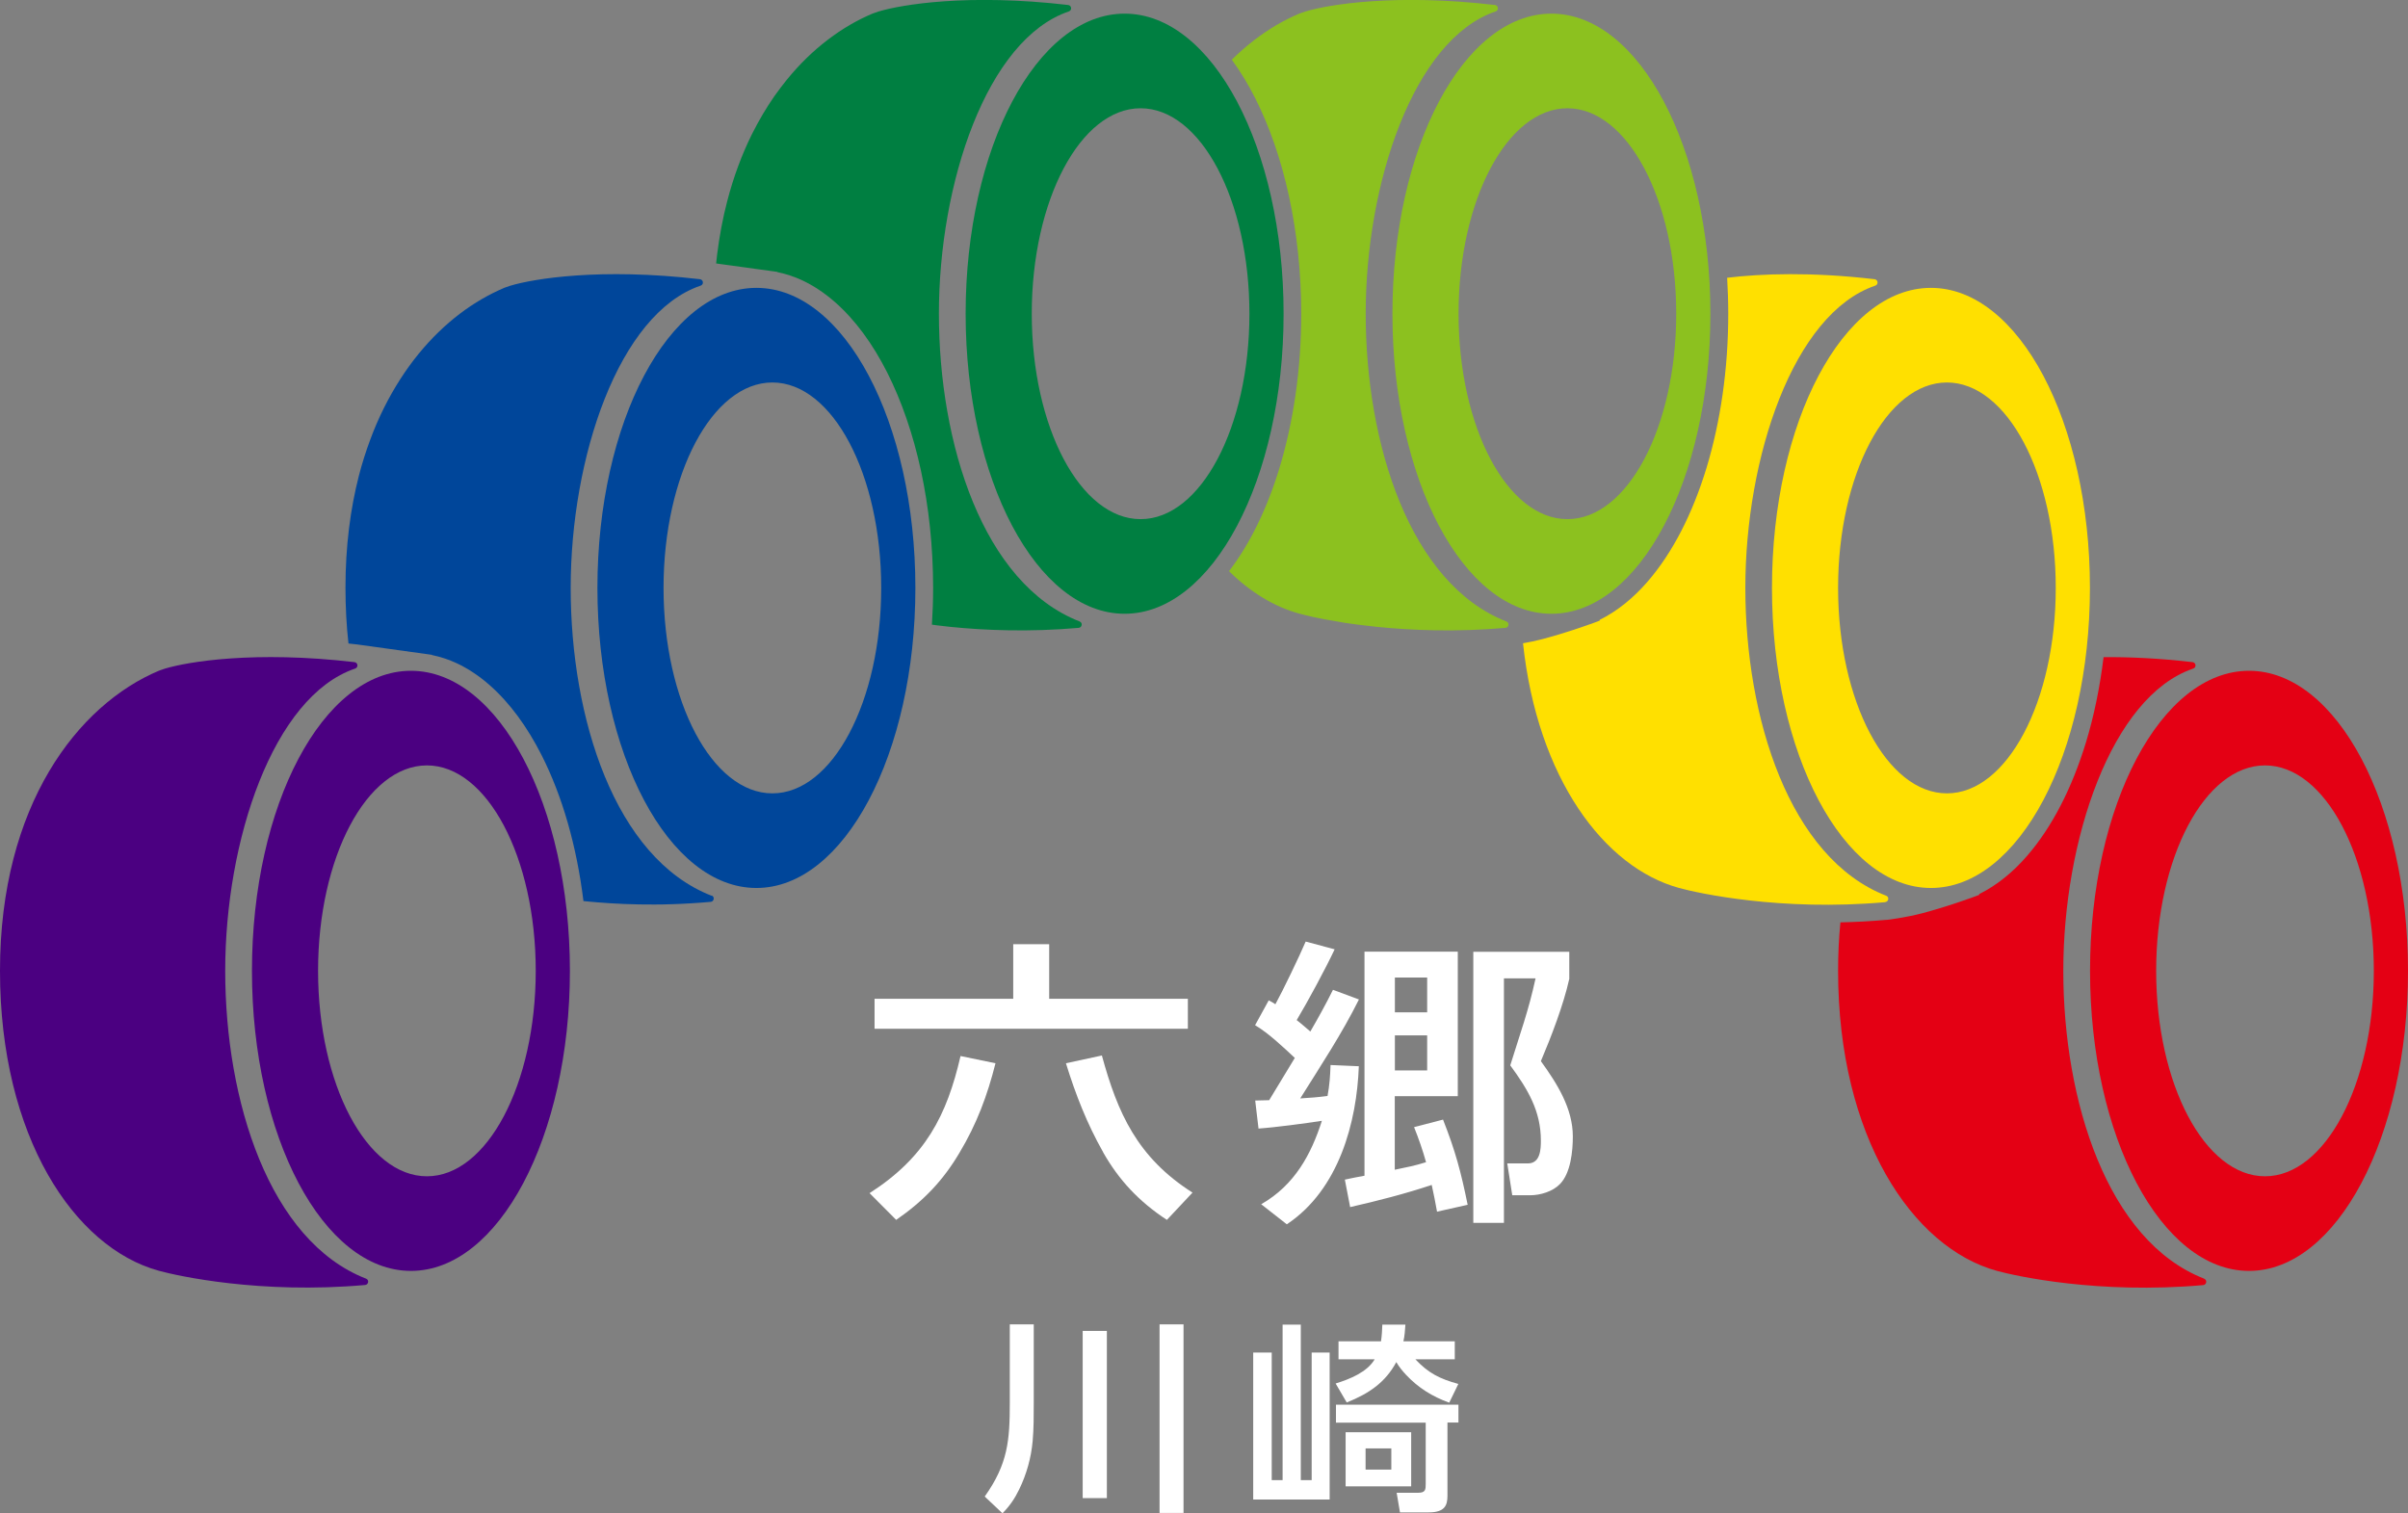
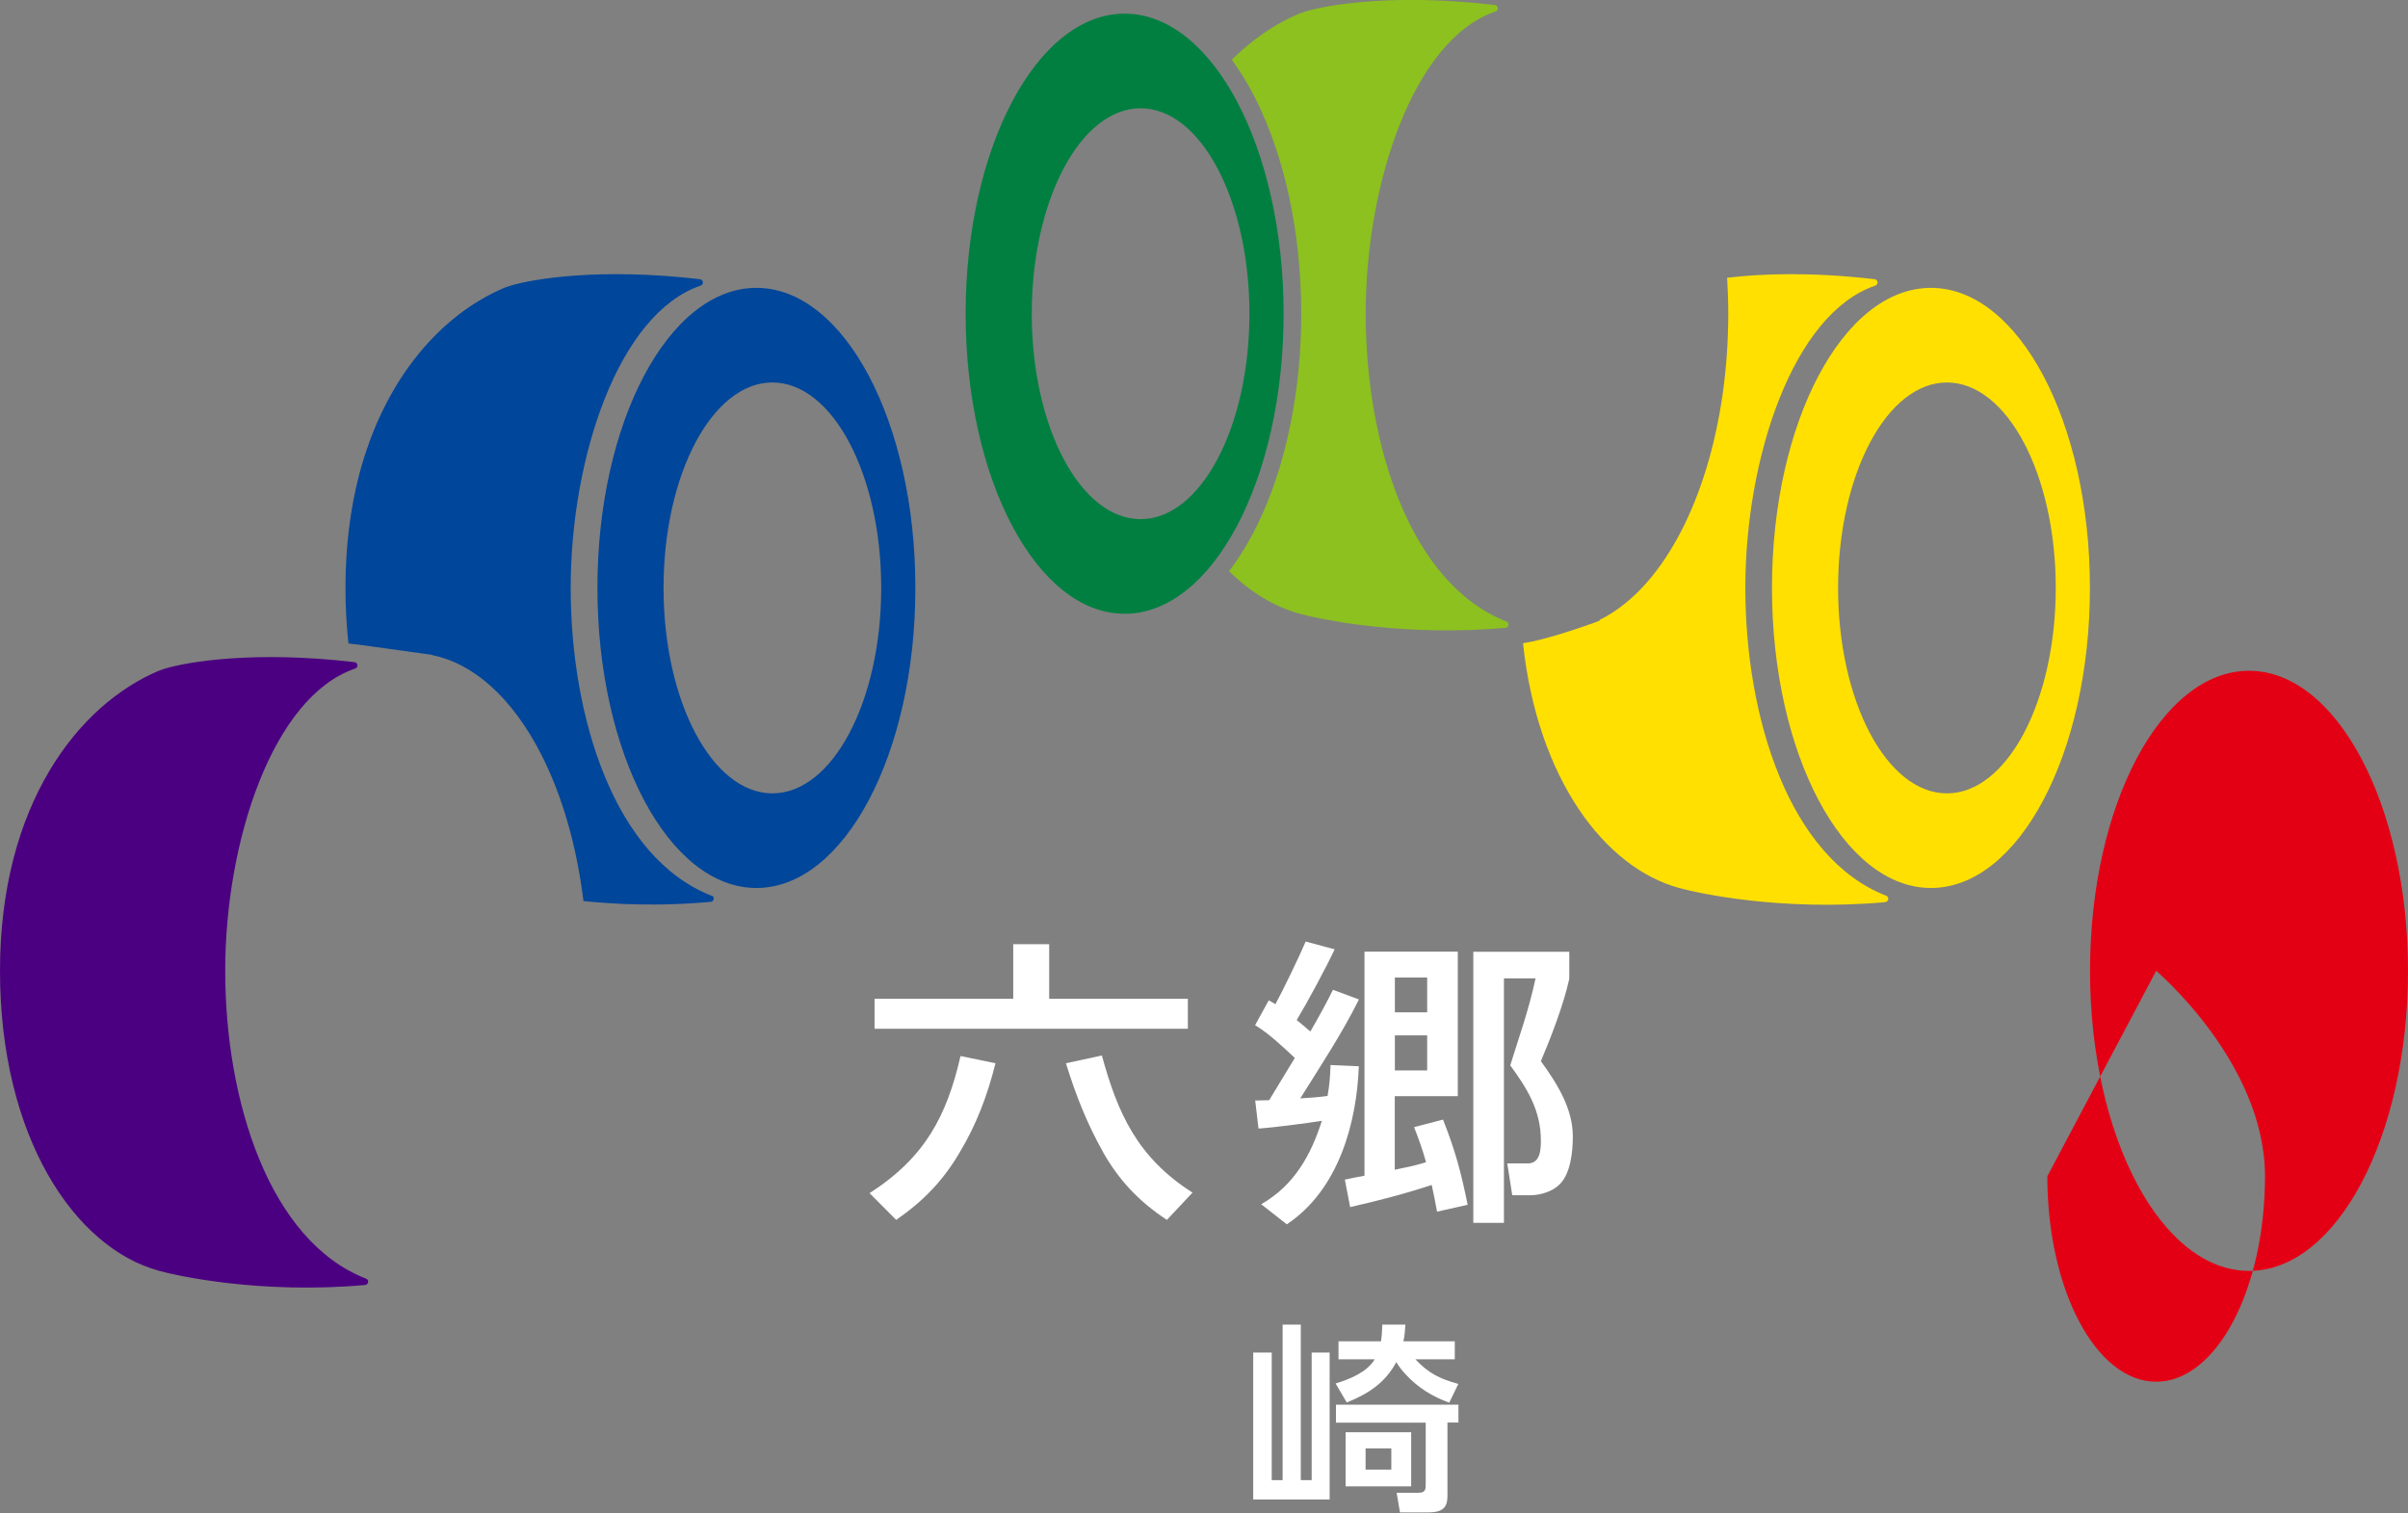
<svg xmlns="http://www.w3.org/2000/svg" id="b" data-name="レイヤー 2" viewBox="0 0 217.05 136.42">
  <rect x="0" y="0" width="217.05" height="136.42" fill="#808080" stroke="none" />
  <g id="c" data-name="レイヤー 1">
    <g>
      <g>
-         <path d="M198.68,115.27c-8.74-3.4-12.7-16.05-12.7-27.76s4.3-24.72,11.71-27.24c.31-.1,.26-.54-.06-.58-3.02-.35-5.71-.47-8.02-.45-.33,2.71-.86,5.29-1.58,7.66-1.26,4.13-3.05,7.64-5.31,10.25-1.28,1.48-2.73,2.66-4.32,3.45v.07s-.86,.32-.86,.32h-.03s0,.01,0,.01h-.04s0,.01,0,.01c-.37,.13-2.07,.75-4.21,1.32-.76,.2-1.53,.34-2.12,.44-.59,.1-1,.15-1.02,.15h-.03s-.03,0-.03,0c-1.44,.13-2.84,.2-4.17,.23-.14,1.4-.21,2.85-.21,4.37,0,14.94,6.69,24.97,14.33,27.05,1.67,.46,9.14,2.12,18.58,1.28,.31-.03,.38-.46,.09-.57Z" fill="#e40014" />
-         <path d="M202.72,60.47c-7.92,0-14.33,12.11-14.33,27.05s6.42,27.05,14.33,27.05,14.33-12.11,14.33-27.05-6.42-27.05-14.33-27.05Zm-8.37,27.05c0-10.23,4.39-18.52,9.81-18.52s9.81,8.29,9.81,18.52-4.39,18.52-9.81,18.52-9.81-8.29-9.81-18.52Z" fill="#e40014" />
+         <path d="M202.72,60.47c-7.92,0-14.33,12.11-14.33,27.05s6.42,27.05,14.33,27.05,14.33-12.11,14.33-27.05-6.42-27.05-14.33-27.05Zm-8.37,27.05s9.81,8.29,9.81,18.52-4.39,18.52-9.81,18.52-9.81-8.29-9.81-18.52Z" fill="#e40014" />
        <path d="M169.93,81.32c.31-.03,.38-.46,.09-.57-8.74-3.4-12.7-16.05-12.7-27.76s4.3-24.72,11.71-27.24c.31-.1,.26-.54-.06-.58-5.72-.67-10.23-.5-13.29-.13,.06,1.06,.1,2.14,.1,3.23,0,5.04-.71,9.78-1.96,13.91-1.26,4.13-3.05,7.64-5.31,10.25-1.28,1.48-2.73,2.66-4.32,3.45v.07s-.86,.32-.86,.32h-.03s0,.01,0,.01h-.04s0,.01,0,.01c-.37,.13-2.07,.75-4.21,1.32-.62,.16-1.24,.29-1.77,.38,1.3,12.17,7.32,20.22,14.07,22.06,1.67,.46,9.14,2.12,18.58,1.28Z" fill="#ffe000" />
        <path d="M174.05,25.95c-7.92,0-14.33,12.11-14.33,27.05s6.42,27.05,14.33,27.05,14.33-12.11,14.33-27.05-6.42-27.05-14.33-27.05Zm-8.37,27.05c0-10.23,4.39-18.52,9.81-18.52s9.81,8.29,9.81,18.52-4.39,18.52-9.81,18.52-9.81-8.29-9.81-18.52Z" fill="#ffe000" />
        <path d="M135.8,56.03c-8.74-3.4-12.7-16.05-12.7-27.76s4.3-24.72,11.71-27.24c.31-.1,.26-.54-.06-.58-9-1.05-15.02-.04-17.1,.59-.21,.07-.39,.13-.52,.18-.68,.29-1.37,.63-2.04,1.02-1.4,.82-2.77,1.87-4.06,3.14,.77,1.05,1.48,2.22,2.12,3.49,2.59,5.14,4.13,11.93,4.14,19.4,0,5.04-.71,9.78-1.96,13.91-1.11,3.65-2.65,6.83-4.55,9.31,1.94,1.91,4.1,3.22,6.35,3.83,.26,.07,.66,.17,1.19,.29,.11,.02,.22,.05,.33,.07,.23,.05,.48,.1,.75,.15,.54,.1,1.16,.21,1.84,.32,.34,.05,.7,.1,1.08,.15,.19,.03,.38,.05,.58,.07,.39,.05,.8,.09,1.22,.14,3.16,.32,7.16,.48,11.58,.09,.31-.03,.38-.46,.09-.57Z" fill="#8cc11f" />
-         <path d="M139.84,1.23c-7.92,0-14.33,12.11-14.33,27.05s6.42,27.05,14.33,27.05,14.33-12.11,14.33-27.05-6.42-27.05-14.33-27.05Zm-8.37,27.05c0-10.23,4.39-18.52,9.81-18.52s9.81,8.29,9.81,18.52-4.39,18.52-9.81,18.52-9.81-8.29-9.81-18.52Z" fill="#8cc11f" />
-         <path d="M97.33,56.03c-8.74-3.4-12.7-16.05-12.7-27.76S88.93,3.55,96.34,1.03c.31-.1,.26-.54-.06-.58-9-1.05-15.02-.04-17.1,.59-.21,.07-.39,.13-.52,.18-2.74,1.15-5.44,3.14-7.74,5.97-.38,.47-.76,.97-1.12,1.48-.36,.52-.71,1.06-1.04,1.62-.33,.56-.65,1.15-.96,1.76-.91,1.83-1.68,3.87-2.26,6.12-.39,1.5-.69,3.09-.9,4.77-.03,.27-.06,.54-.09,.81l5.52,.76v.02c.78,.16,1.54,.41,2.26,.75,1.04,.49,2.03,1.16,2.94,1.96,1.83,1.61,3.4,3.77,4.7,6.34,2.59,5.14,4.13,11.93,4.14,19.4,0,1.13-.04,2.24-.11,3.33,.14,.02,.29,.04,.43,.06,.39,.05,.8,.09,1.22,.14,3.16,.32,7.16,.48,11.58,.09,.31-.03,.38-.46,.09-.57Z" fill="#007f41" />
        <path d="M115.7,28.28c0-14.94-6.42-27.05-14.33-27.05s-14.33,12.11-14.33,27.05,6.42,27.05,14.33,27.05,14.33-12.11,14.33-27.05Zm-22.7,0c0-10.23,4.39-18.52,9.81-18.52s9.81,8.29,9.81,18.52-4.39,18.52-9.81,18.52-9.81-8.29-9.81-18.52Z" fill="#007f41" />
        <path d="M64.14,80.75c-8.74-3.4-12.7-16.05-12.7-27.76s4.3-24.72,11.71-27.24c.31-.1,.26-.54-.06-.58-9-1.05-15.02-.04-17.1,.59-.21,.07-.39,.13-.52,.18-.68,.29-1.37,.63-2.04,1.02-2.7,1.57-5.27,3.98-7.35,7.22-1.04,1.62-1.97,3.45-2.72,5.49-.38,1.02-.72,2.09-1.01,3.21-.77,3-1.21,6.36-1.21,10.1,0,1.75,.09,3.42,.27,5.03,.24,.03,.48,.05,.72,.08h.02s6.78,.94,6.78,.94v.02c.78,.16,1.54,.41,2.26,.75,1.04,.49,2.03,1.16,2.94,1.96,1.83,1.61,3.4,3.77,4.7,6.34,1.85,3.66,3.15,8.15,3.76,13.13,.17,.02,.35,.03,.53,.05,.22,.02,.44,.04,.67,.06,1.58,.13,3.32,.21,5.19,.2,.54,0,1.08-.01,1.64-.03,.56-.02,1.12-.04,1.69-.08,.57-.03,1.16-.08,1.75-.13,.31-.03,.38-.46,.09-.57Z" fill="#00469a" />
        <path d="M82.51,53c0-14.94-6.42-27.05-14.33-27.05s-14.33,12.11-14.33,27.05,6.42,27.05,14.33,27.05,14.33-12.11,14.33-27.05Zm-22.7,0c0-10.23,4.39-18.52,9.81-18.52s9.81,8.29,9.81,18.52-4.39,18.52-9.81,18.52-9.81-8.29-9.81-18.52Z" fill="#00469a" />
        <path d="M33,115.27c-8.74-3.4-12.7-16.05-12.7-27.76s4.3-24.72,11.71-27.24c.31-.1,.26-.54-.06-.58-9-1.05-15.02-.04-17.1,.59-.21,.07-.39,.13-.52,.18-7.3,3.07-14.33,12.11-14.33,27.05s6.69,24.97,14.33,27.05c1.67,.46,9.14,2.12,18.58,1.28,.31-.03,.38-.46,.09-.57Z" fill="#4b0081" />
-         <path d="M37.04,60.47c-7.92,0-14.33,12.11-14.33,27.05s6.42,27.05,14.33,27.05,14.33-12.11,14.33-27.05-6.42-27.05-14.33-27.05Zm-8.37,27.05c0-10.23,4.39-18.52,9.81-18.52s9.81,8.29,9.81,18.52-4.39,18.52-9.81,18.52-9.81-8.29-9.81-18.52Z" fill="#4b0081" />
      </g>
      <g>
        <path d="M86.49,103.91c-1.47,2.49-3.21,4.33-5.71,6.06l-2.4-2.41c5.05-3.24,6.97-7.03,8.2-12.36l3.15,.65c-.72,2.87-1.68,5.46-3.24,8.06Zm4.84-13.87v-4.92h3.24v4.92h12.5v2.7h-28.24v-2.7h12.5Zm8.11,13.84c-1.47-2.6-2.49-5.22-3.36-8.03l3.24-.7c1.41,5.16,3.18,9.19,8.17,12.36l-2.31,2.46c-2.52-1.65-4.33-3.6-5.74-6.08Z" fill="#fff" />
        <path d="M113.44,101.75l-.3-2.54c.42,0,.84-.03,1.26-.03l2.31-3.81c-1.02-.95-2.37-2.24-3.58-2.95l1.23-2.24c.21,.11,.42,.22,.6,.35,.66-1.19,2.19-4.38,2.73-5.65l2.61,.7c-.81,1.73-2.43,4.73-3.42,6.38,.42,.32,.81,.68,1.23,1.03,.72-1.24,1.41-2.49,2.04-3.76l2.34,.87c-1.53,3.08-3.45,5.98-5.29,8.92,.84-.05,1.65-.11,2.46-.22,.18-.97,.24-1.81,.27-2.79l2.55,.11c-.18,5-1.77,11.11-6.49,14.25l-2.31-1.81c3.03-1.73,4.51-4.52,5.47-7.52-1.59,.24-4.15,.59-5.74,.7Zm8.26,7.08l-.48-2.49c.6-.14,1.2-.24,1.77-.35v-20.2h8.41v13.03h-5.68v6.63c1.05-.22,1.77-.35,2.82-.68-.3-1.08-.66-2.11-1.08-3.16l2.61-.68c1.11,2.81,1.62,4.73,2.22,7.68l-2.76,.62c-.15-.81-.3-1.62-.48-2.41-2.43,.81-4.87,1.43-7.36,2Zm4.03-20.71v3.14h2.91v-3.14h-2.91Zm0,5.22v3.16h2.91v-3.16h-2.91Zm15.71-5.06c-.51,2.3-1.62,5.19-2.55,7.38,1.47,2.03,2.88,4.27,2.88,6.79,0,1.3-.18,3.3-1.17,4.3-.63,.65-1.74,1-2.67,1h-1.62l-.45-2.87h1.86c1.14,0,1.17-1.32,1.17-2.05,0-2.68-1.17-4.62-2.76-6.79,.87-2.81,1.65-4.92,2.28-7.84h-2.85v22.04h-2.76v-24.44h8.65v2.49Z" fill="#fff" />
      </g>
      <g>
-         <path d="M93.18,119.39v7.05c0,1.17,0,2.36-.1,3.48-.14,1.51-.54,2.96-1.22,4.36-.38,.79-.86,1.5-1.5,2.14l-1.6-1.51c2.1-2.96,2.26-5.07,2.26-8.49v-7.03h2.16Zm6.59,.59v15.07h-2.18v-15.07h2.18Zm6.91-.59v17h-2.16v-17h2.16Z" fill="#fff" />
        <path d="M114.63,121.93v11.5h.98v-14.02h1.64v14.02h.98v-11.5h1.62v13.25h-6.89v-13.25h1.66Zm16.5-1.01v1.62h-3.55c1.16,1.23,2.16,1.75,3.87,2.22l-.82,1.69c-1.54-.56-2.8-1.35-3.89-2.51-.32-.34-.66-.76-.88-1.15-.98,1.82-2.44,2.83-4.47,3.64l-1-1.71c1.3-.4,2.84-1.03,3.52-2.18h-3.26v-1.62h3.83c.08-.52,.1-1.01,.12-1.51h2.08c-.04,.52-.06,.99-.18,1.51h4.63Zm.32,7.32h-.98v6.6c0,.87-.24,1.5-1.7,1.5h-2.58l-.3-1.77h1.94c.66,0,.68-.29,.68-.79v-5.53h-8.09v-1.62h11.04v1.62Zm-4.25,5.75h-5.91v-4.88h5.91v4.88Zm-4.11-3.42v1.91h2.32v-1.91h-2.32Z" fill="#fff" />
      </g>
    </g>
  </g>
</svg>